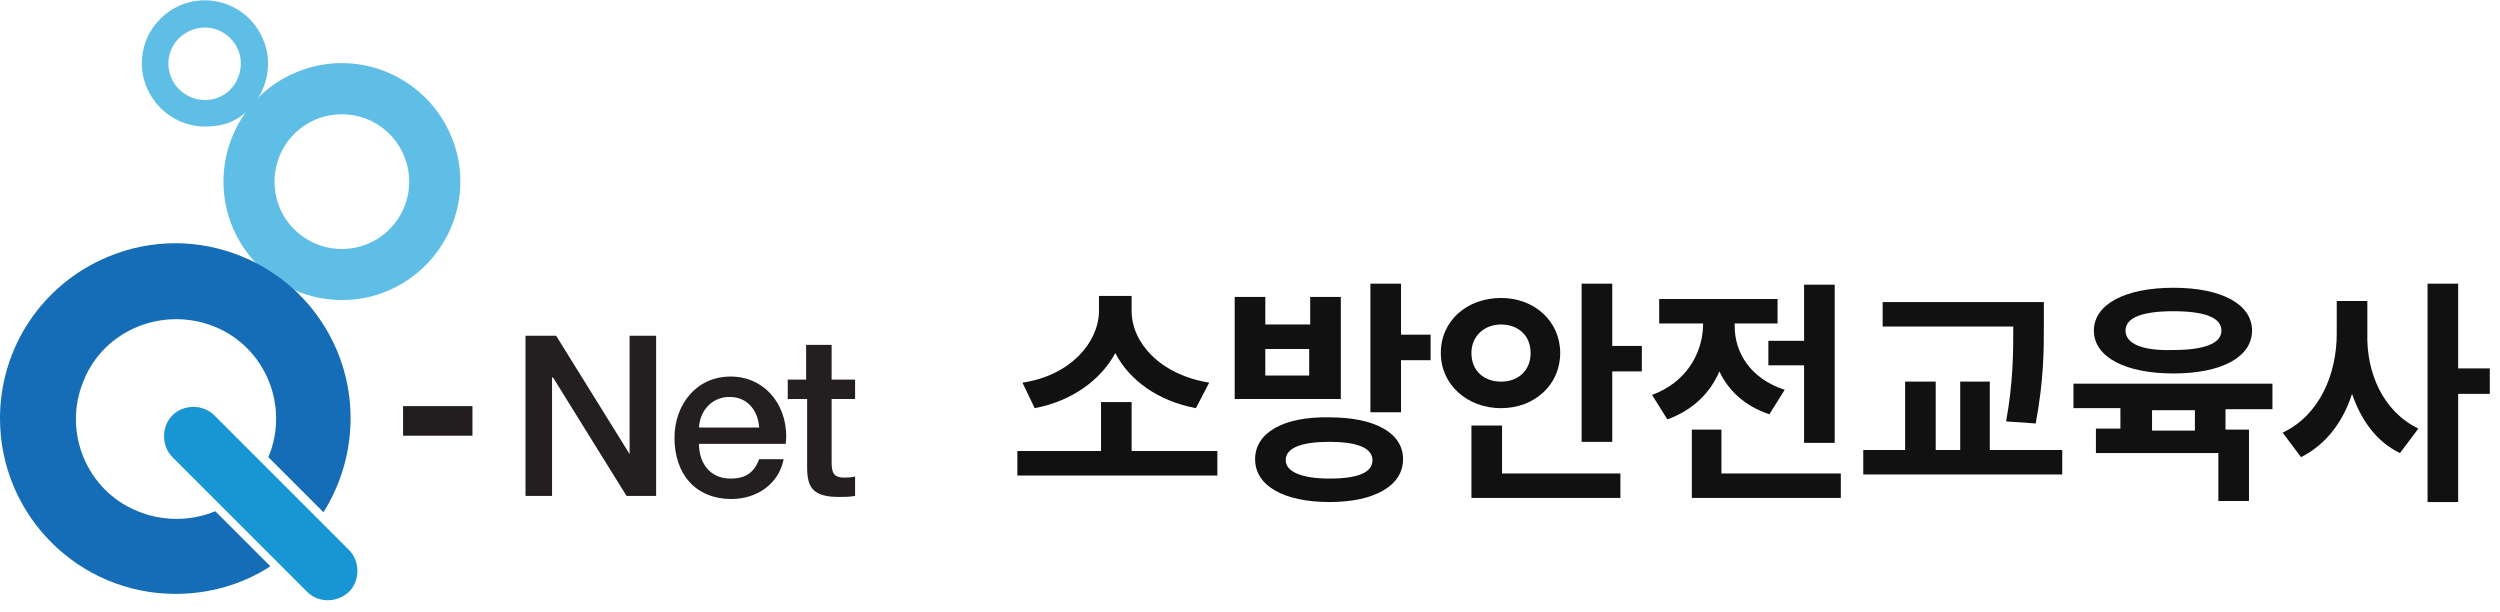
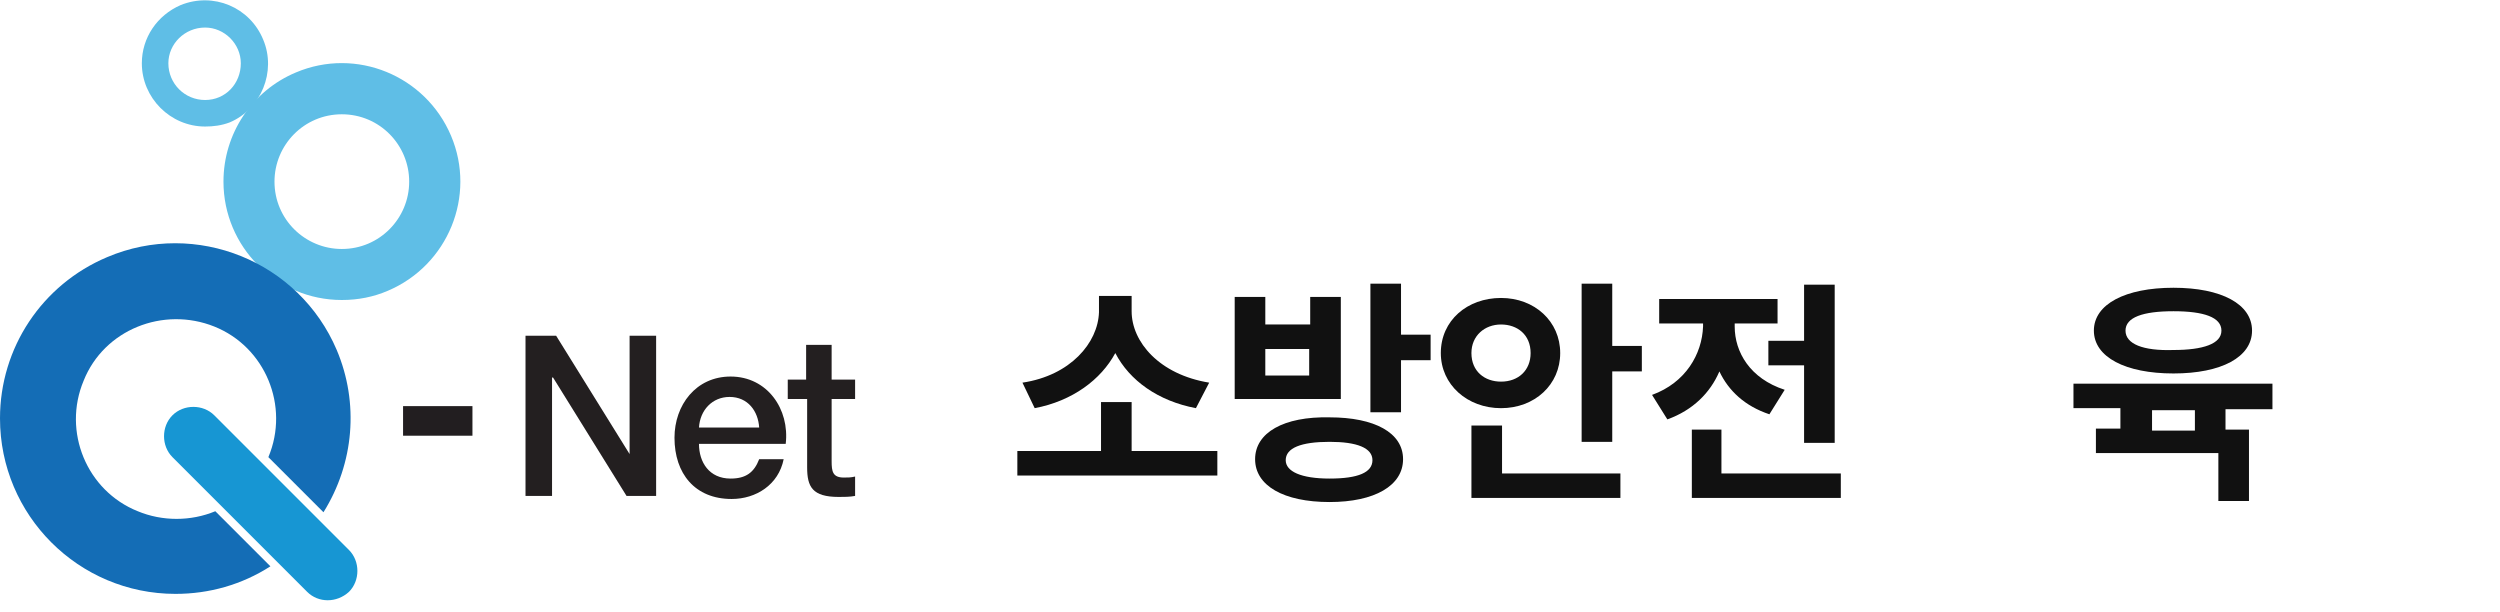
<svg xmlns="http://www.w3.org/2000/svg" version="1.1" id="레이어_1" x="0px" y="0px" viewBox="0 0 245 60" style="enable-background:new 0 0 245 60;" xml:space="preserve">
  <style type="text/css">
	.st0{enable-background:new    ;}
	.st1{fill:#231F20;}
	.st2{fill:#221E20;}
	.st3{fill:#5FBEE6;}
	.st4{fill:#146DB6;}
	.st5{fill:#1796D3;}
	.st6{fill:#111111;}
</style>
  <g id="_33_소방안전교육사" transform="translate(-40 -10)">
    <g id="logo" transform="translate(565 -113)">
      <g class="st0">
        <path class="st1" d="M-473.4,155.9h2.9l7.2,11.6h0v-11.6h2.6v15.7h-2.9l-7.2-11.6h-0.1v11.6h-2.6V155.9z" />
        <path class="st1" d="M-456.5,166.5c0,1.8,1,3.4,3.1,3.4c1.5,0,2.3-0.6,2.8-1.9h2.4c-0.5,2.5-2.7,3.9-5.1,3.9     c-3.6,0-5.6-2.5-5.6-6c0-3.2,2.1-6,5.5-6c3.6,0,5.8,3.2,5.4,6.6H-456.5z M-450.6,164.9c-0.1-1.6-1.1-3-2.9-3c-1.7,0-2.9,1.3-3,3     H-450.6z" />
        <path class="st1" d="M-447.9,160.2h1.9v-3.4h2.5v3.4h2.3v1.9h-2.3v6.1c0,1,0.1,1.6,1.2,1.6c0.4,0,0.7,0,1.1-0.1v1.9     c-0.5,0.1-1.1,0.1-1.6,0.1c-2.6,0-3.1-1-3.1-2.9v-6.7h-1.9V160.2z" />
      </g>
      <rect id="사각형_396" x="-485.5" y="162.8" class="st2" width="6.8" height="2.9" />
      <path id="빼기_1" class="st3" d="M-491.5,152.4c-6.4,0-11.6-5.2-11.6-11.6c0-4.7,2.8-8.9,7.1-10.7c5.9-2.5,12.7,0.3,15.2,6.2    c2.5,5.9-0.3,12.7-6.2,15.2C-488.4,152.1-489.9,152.4-491.5,152.4z M-491.5,134.2c-3.7,0-6.6,3-6.6,6.6c0,3.7,3,6.6,6.6,6.6    c3.7,0,6.6-3,6.6-6.6c0,0,0,0,0,0C-484.9,137.2-487.8,134.2-491.5,134.2L-491.5,134.2z" />
      <path id="빼기_2" class="st3" d="M-504.9,135.4c-3.4,0-6.2-2.8-6.2-6.2c0-2.5,1.5-4.7,3.8-5.7c3.2-1.3,6.8,0.2,8.1,3.4    c1.3,3.1-0.2,6.8-3.3,8.1C-503.3,135.3-504.1,135.4-504.9,135.4z M-504.9,125.7c-2,0-3.6,1.6-3.6,3.5c0,2,1.6,3.6,3.6,3.6    c2,0,3.5-1.6,3.5-3.6c0,0,0,0,0,0C-501.4,127.3-503,125.7-504.9,125.7z" />
      <path id="빼기_4" class="st4" d="M-507.8,181.2c-9.5,0-17.2-7.7-17.2-17.2c0-6.9,4.1-13.1,10.5-15.8c8.7-3.7,18.8,0.4,22.5,9.1    c2.2,5.2,1.7,11.1-1.3,15.9l-5.4-5.4c2.1-5-0.3-10.8-5.3-12.8s-10.8,0.3-12.8,5.3c-2.1,5,0.3,10.8,5.3,12.8c2.4,1,5.2,1,7.6,0    l5.4,5.4C-501.3,180.3-504.5,181.2-507.8,181.2L-507.8,181.2z" />
      <path id="사각형_397" class="st5" d="M-494.9,181l-13.2-13.2c-1.1-1.1-1.1-3,0-4.1l0,0c1.1-1.1,3-1.1,4.1,0l13.2,13.2    c1.1,1.1,1.1,3,0,4.1l0,0C-492,182.1-493.8,182.1-494.9,181z" />
    </g>
    <g class="st0">
      <path class="st6" d="M159.2,56.6h-19.5v-2.4h8.2v-4.8h3v4.8h8.4V56.6z M147.7,40.6V39h3.2v1.5c0,3,2.7,6.2,7.6,7l-1.3,2.5    c-3.7-0.7-6.5-2.7-7.9-5.4c-1.4,2.6-4.2,4.7-7.9,5.4l-1.2-2.5C144.9,46.8,147.6,43.6,147.7,40.6z" />
      <path class="st6" d="M161,39.1h3v2.7h4.4v-2.7h3v10H161V39.1z M177.5,55c0,2.6-2.8,4.2-7.2,4.2c-4.5,0-7.3-1.6-7.3-4.2    c0-2.6,2.8-4.2,7.3-4.1C174.7,50.9,177.5,52.4,177.5,55z M168.3,46.8v-2.6H164v2.6H168.3z M170.3,56.9c2.8,0,4.2-0.6,4.2-1.8    c0-1.2-1.5-1.8-4.2-1.8c-2.8,0-4.3,0.6-4.3,1.8C166,56.2,167.5,56.9,170.3,56.9z M174.3,37.8h3v5h2.9v2.5h-2.9v5.1h-3V37.8z" />
      <path class="st6" d="M187.1,39.2c3.3,0,5.8,2.3,5.8,5.4c0,3.1-2.5,5.4-5.8,5.4c-3.3,0-5.9-2.3-5.9-5.4    C181.2,41.4,183.8,39.2,187.1,39.2z M187.1,47.4c1.7,0,2.9-1.1,2.9-2.8c0-1.8-1.3-2.8-2.9-2.8c-1.6,0-2.9,1.1-2.9,2.8    C184.2,46.4,185.5,47.4,187.1,47.4z M184.2,51.7h3v4.7h11.6v2.4h-14.6V51.7z M198,43.9h2.9v2.5H198v6.9h-3V37.8h3V43.9z" />
      <path class="st6" d="M206.9,42v-0.3h-4.3v-2.4h11.6v2.4h-4.2V42c0,2.5,1.5,5.1,4.9,6.2l-1.5,2.4c-2.4-0.8-4-2.3-4.9-4.2    c-0.9,2.1-2.6,3.8-5.1,4.7l-1.5-2.4C205.2,47.5,206.8,44.7,206.9,42z M205.7,52.1h3v4.3h11.7v2.4h-14.6V52.1z M219.8,53.4h-3v-7.6    h-3.5v-2.4h3.5v-5.5h3V53.4z" />
-       <path class="st6" d="M222.6,54.1h4.1v-6.7h3v6.7h2.4v-6.7h2.9v6.7h7.1v2.4h-19.5V54.1z M240.3,41.7c0,2.6,0,5.5-0.8,9.8l-2.9-0.2    c0.7-3.9,0.7-6.8,0.7-9.3h-12.8v-2.4h15.8V41.7z" />
      <path class="st6" d="M262.8,50.1h-4.7v2h2.3v7h-3v-4.7h-12v-2.4h2.4v-2h-4.6v-2.4h19.5V50.1z M253,38.2c4.7,0,7.7,1.6,7.7,4.2    c0,2.6-3,4.2-7.7,4.2c-4.7,0-7.8-1.6-7.8-4.2C245.2,39.8,248.3,38.2,253,38.2z M253,44.3c2.9,0,4.7-0.6,4.7-1.9s-1.7-1.9-4.7-1.9    c-3,0-4.7,0.6-4.7,1.9C248.3,43.7,250,44.4,253,44.3z M255.1,52.2v-2h-4.2v2H255.1z" />
-       <path class="st6" d="M277,52l-1.8,2.4c-2.3-1.1-3.8-3.2-4.7-5.8c-0.9,2.8-2.6,5-5,6.2l-1.8-2.4c3.6-1.7,5.3-5.7,5.3-9.7v-3.2h3    v3.2C271.9,46.5,273.5,50.3,277,52z M277.9,37.8h3v8.3h3.1v2.5h-3.1v10.6h-3V37.8z" />
    </g>
  </g>
</svg>